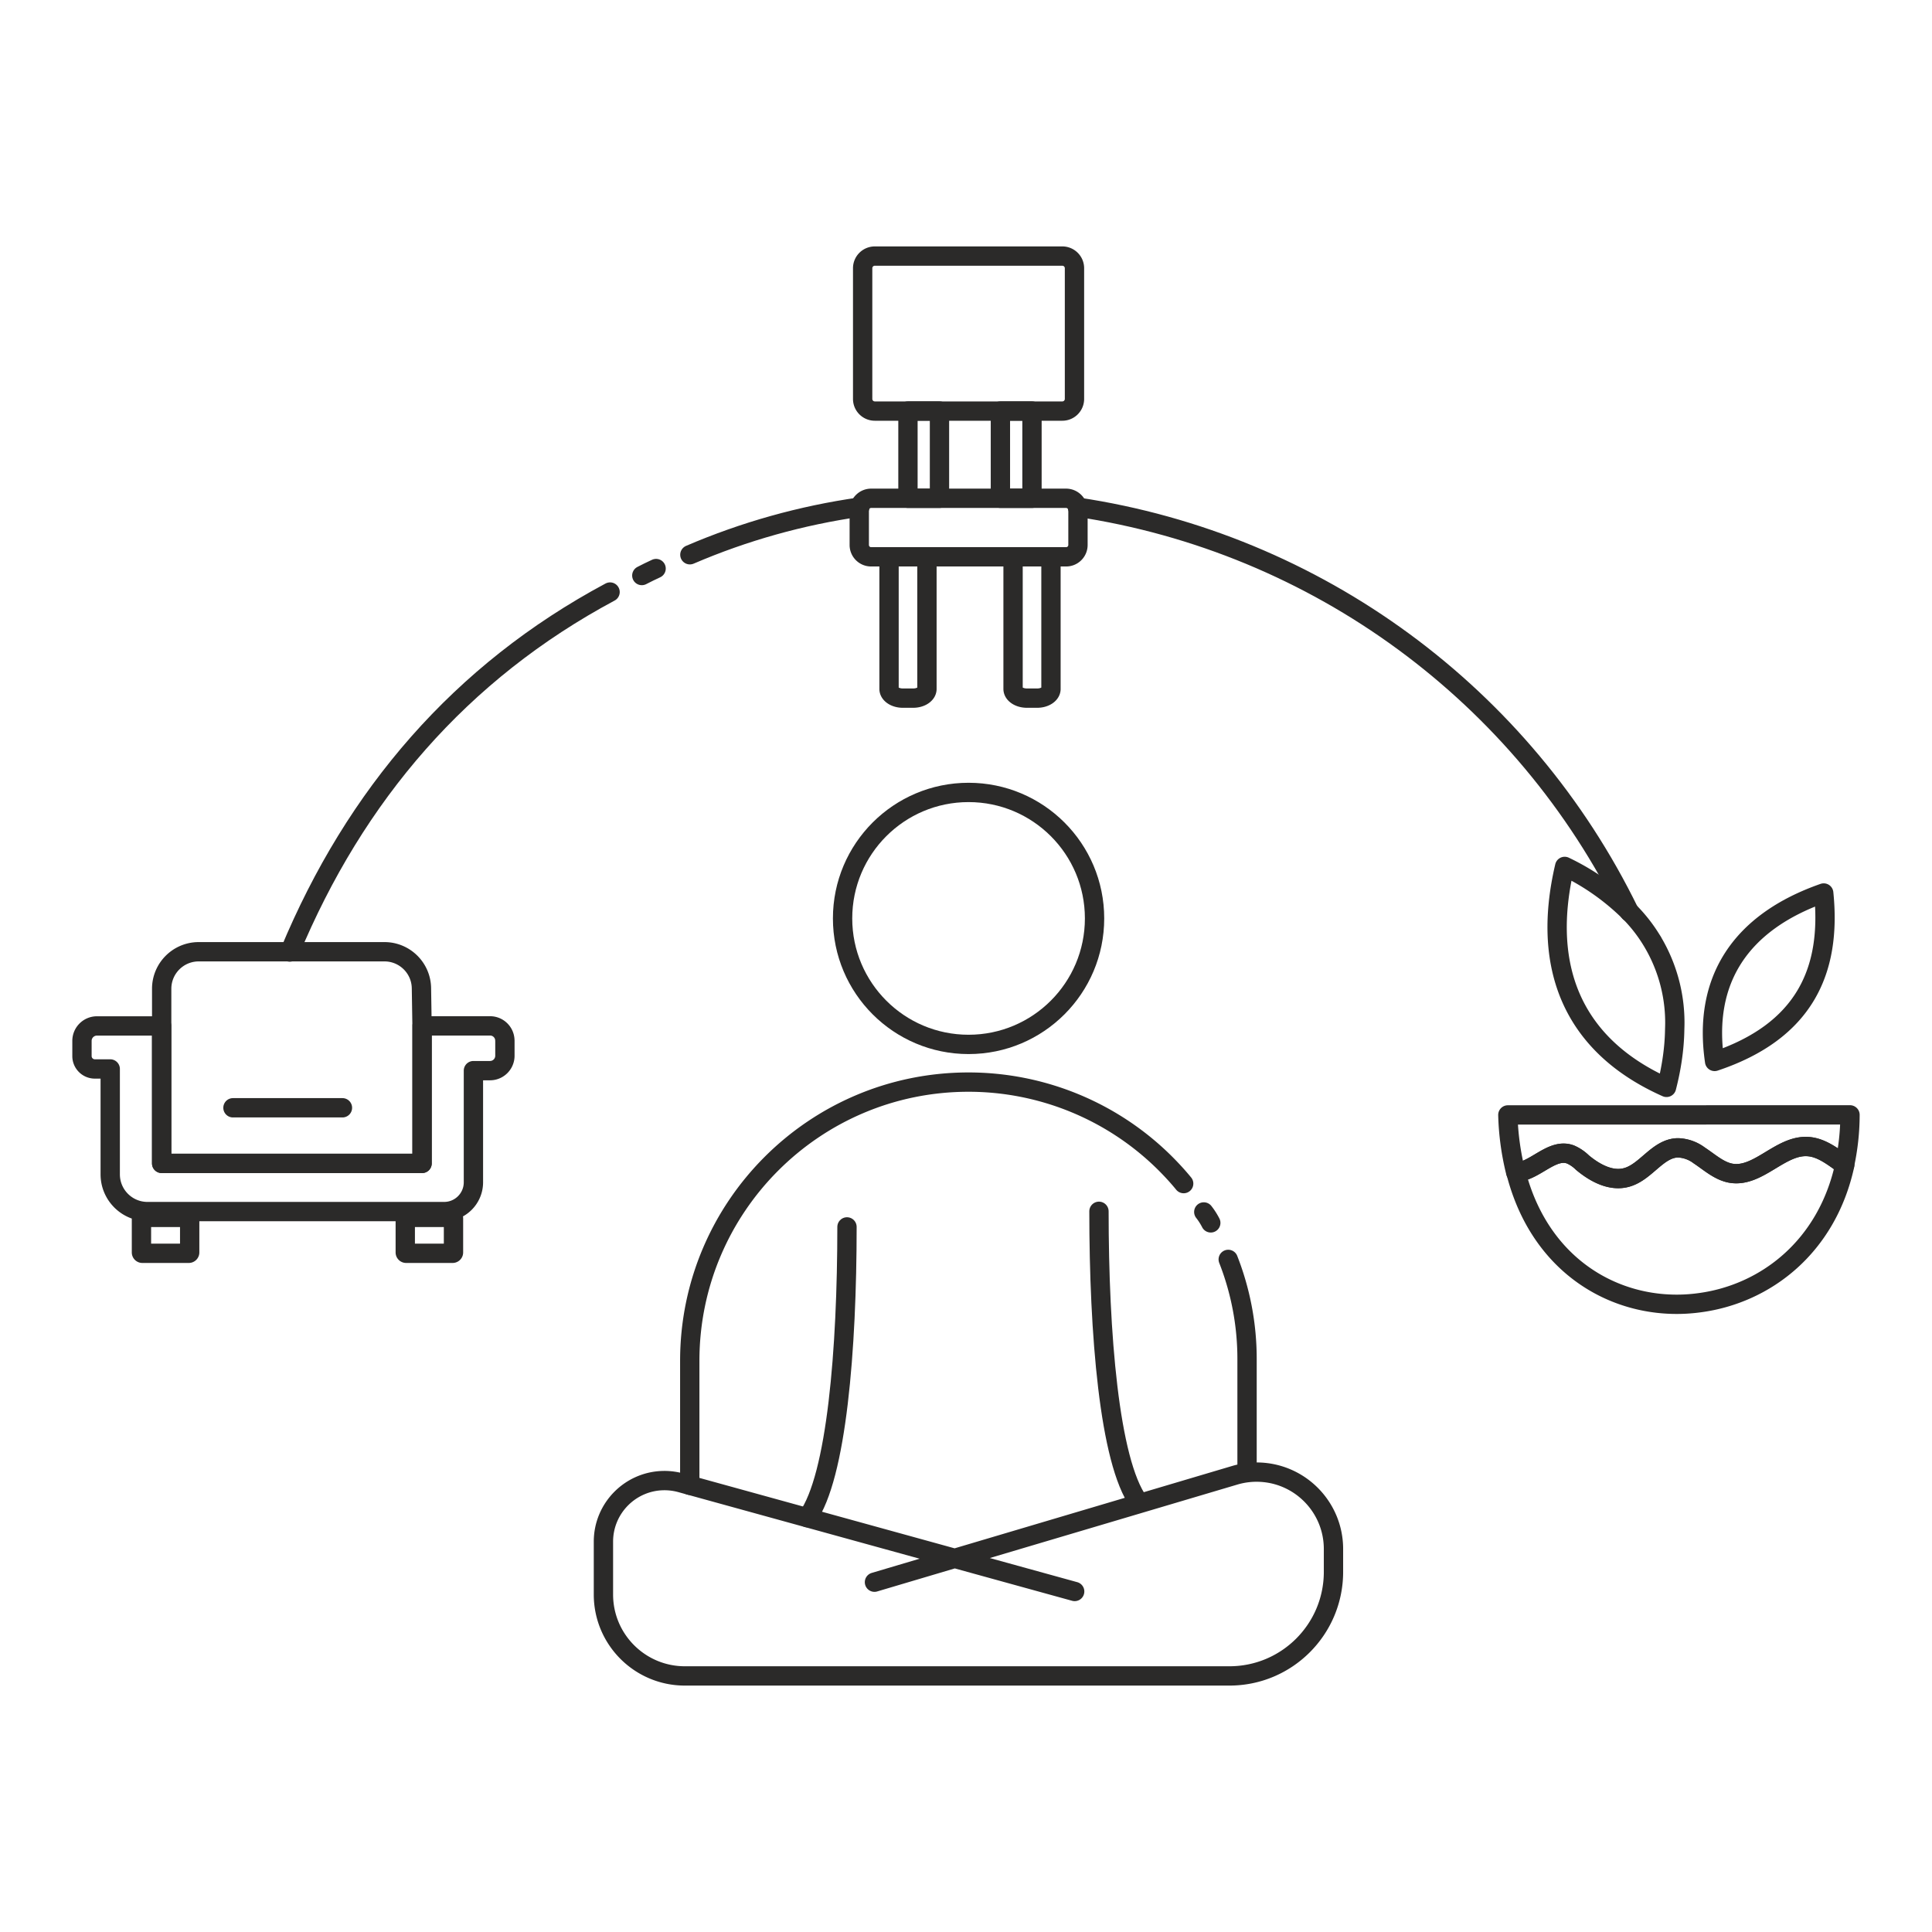
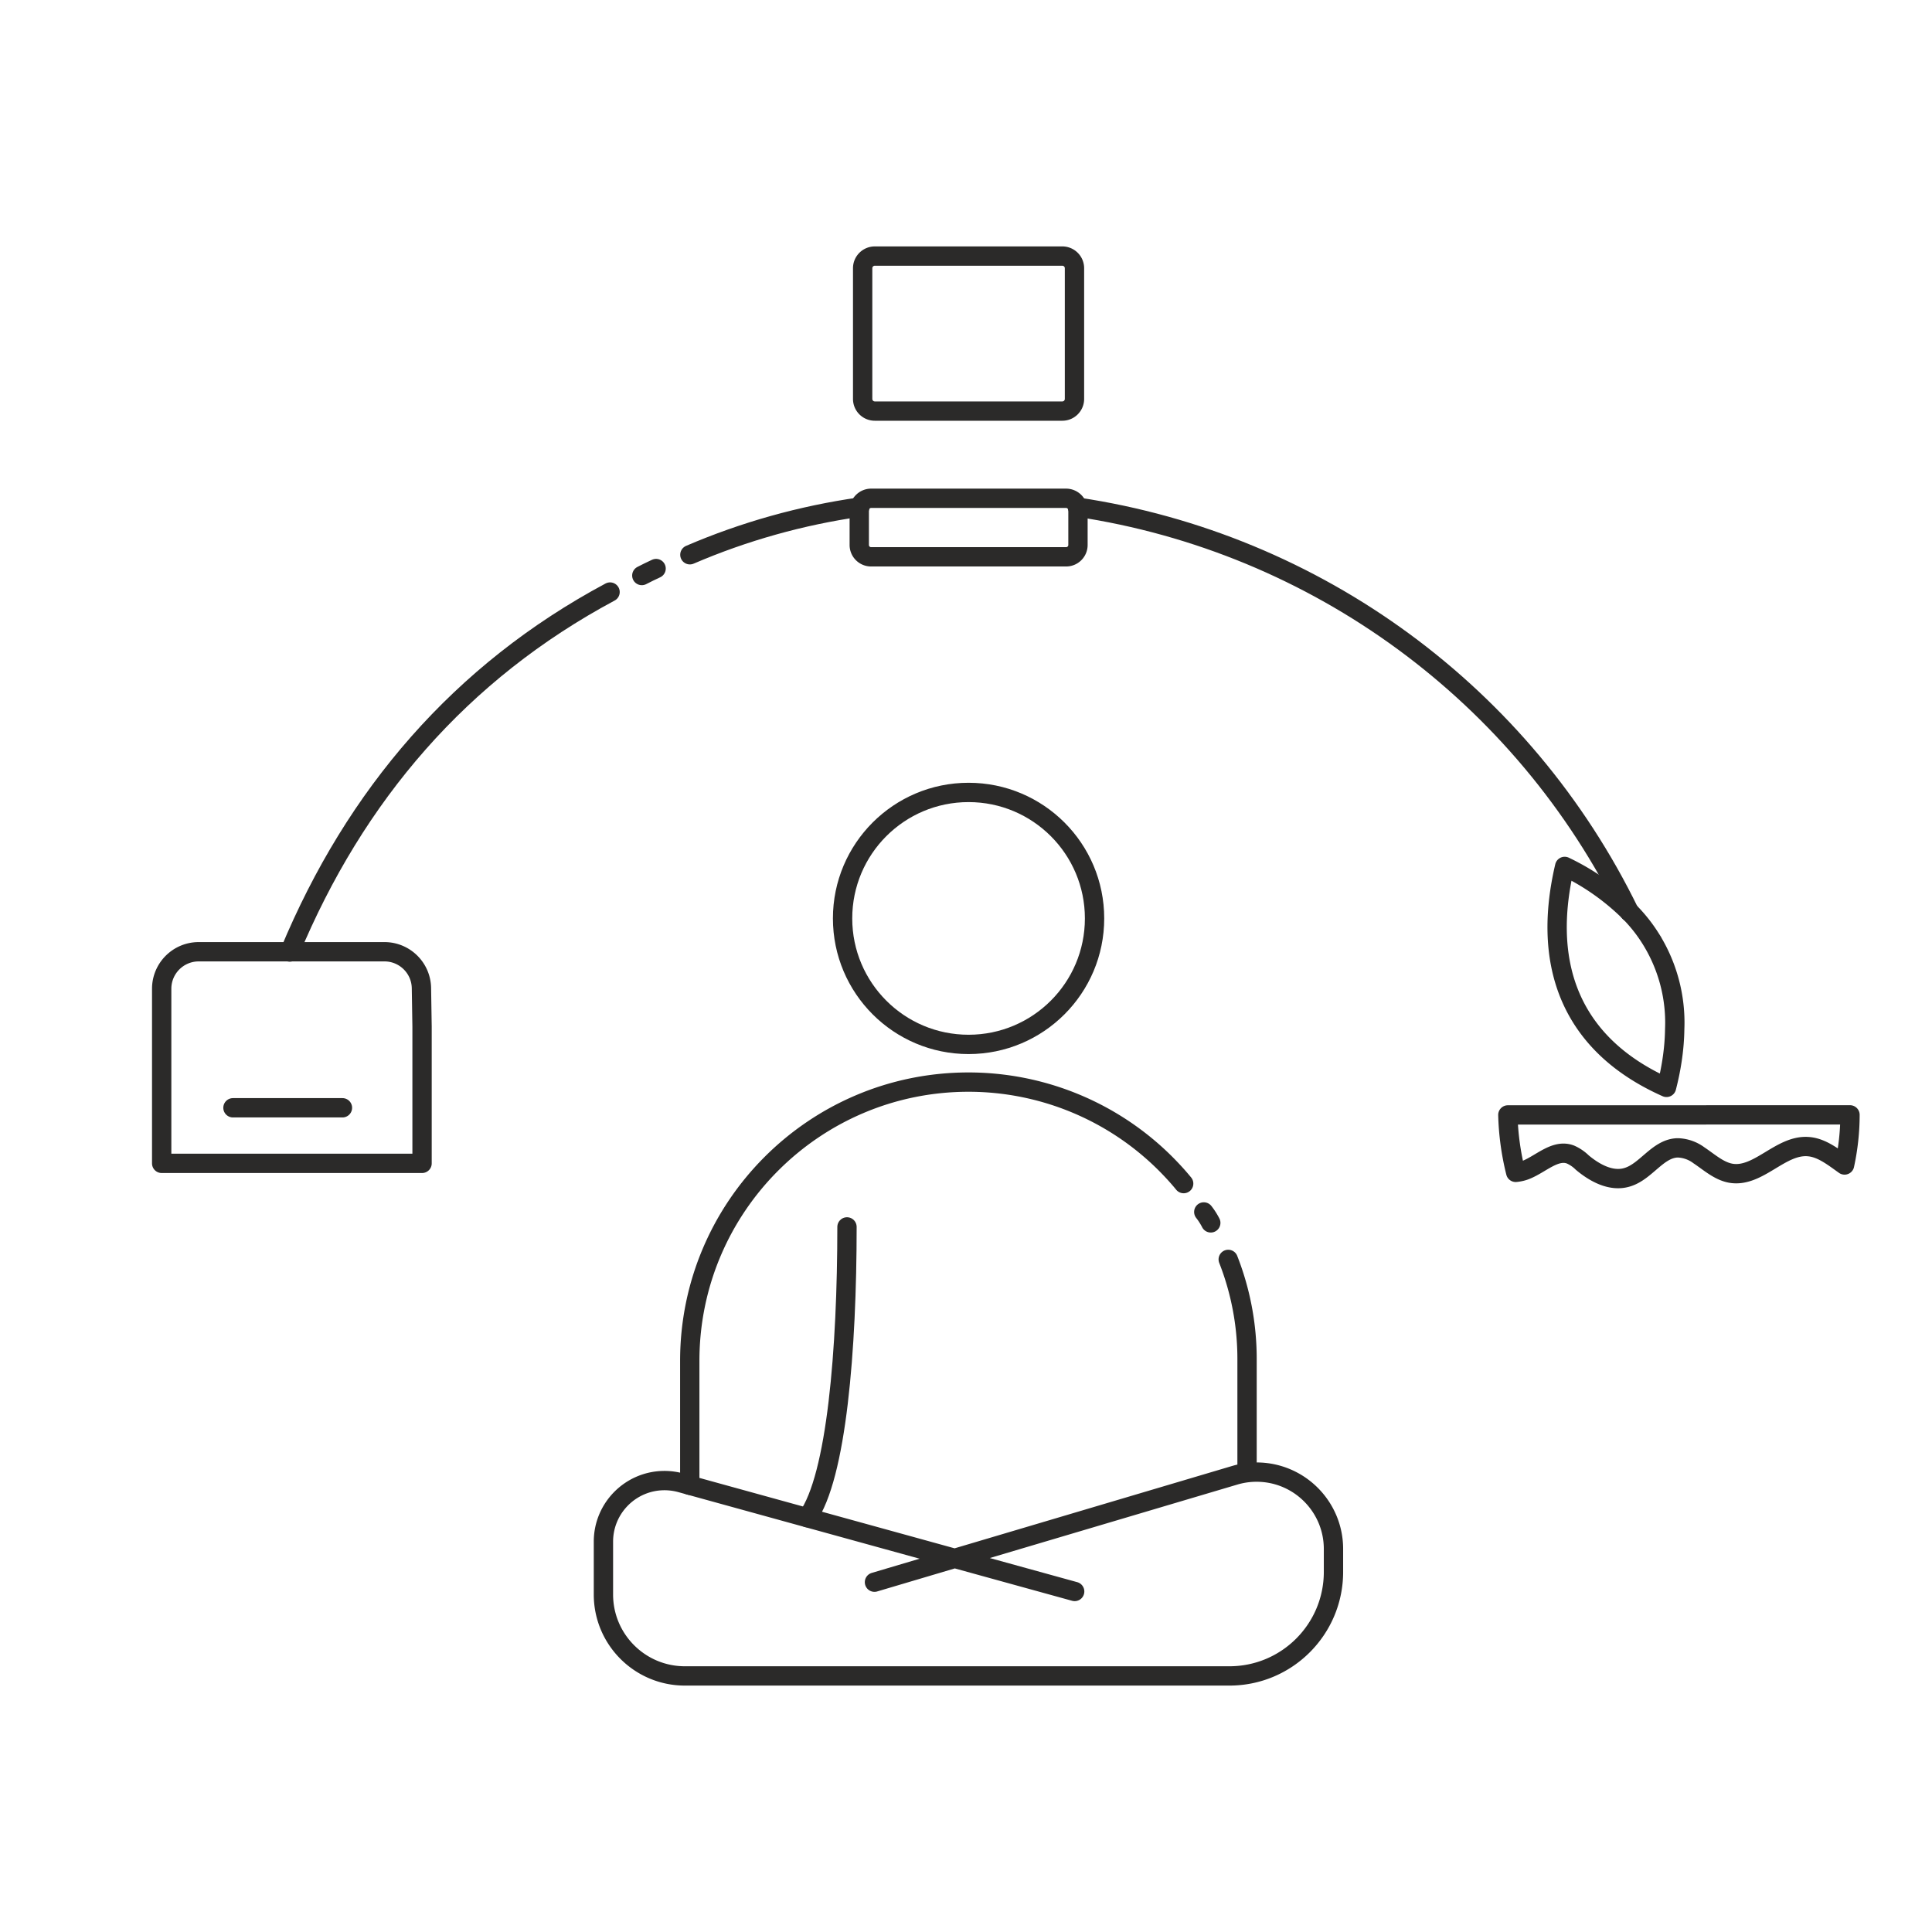
<svg xmlns="http://www.w3.org/2000/svg" xml:space="preserve" width="133.333" height="133.333" style="shape-rendering:geometricPrecision;text-rendering:geometricPrecision;image-rendering:optimizeQuality;fill-rule:evenodd;clip-rule:evenodd" version="1.1" viewBox="0 0 1388.89 1388.89">
  <defs>
    <style type="text/css">.str0{stroke:#2b2a29;stroke-width:13.89;stroke-linecap:round;stroke-linejoin:round;stroke-miterlimit:22.926}.fil0{fill:none}</style>
  </defs>
  <g id="Layer_x0020_1">
    <path d="M0 0h1388.89v1388.89H0z" class="fil0" />
    <g id="_2752254265152">
      <path d="m628.65 1137.41 258.97-76.85a55.05 55.05 0 0 1 15.72-2.28c30.53 0 55.28 24.76 55.28 55.28v16.43c0 41.31-33.5 74.81-74.81 74.81H492.34c-32.32 0-58.54-26.21-58.54-58.54V1108.28c0-24.25 19.67-43.91 43.91-43.91 3.94 0 7.88.54 11.68 1.58l283.17 78.14M870.41 879.1a49.22 49.22 0 0 0-5.02-7.84" class="fil0 str0" />
      <path d="M882.96 905.37a195.67 195.67 0 0 1 13.53 71.5v81.5M850.92 850.87c-4.11-5.02-8.51-9.8-13.09-14.39-37.56-37.51-88.49-58.57-141.58-58.57-110.66 0-200.39 89.74-200.39 200.39v89.44h0" class="fil0 str0" />
-       <path d="M608.89 882.01c0 87.71-7.41 179.65-28.5 209.02M790.03 870.79c0 87.67 7.41 179.65 28.5 208.98" class="fil0 str0" />
+       <path d="M608.89 882.01c0 87.71-7.41 179.65-28.5 209.02M790.03 870.79" class="fil0 str0" />
      <circle cx="696.29" cy="660.24" r="90.57" class="fil0 str0" />
      <path d="M774.94 366.8v24.98s0 0 0 0c0 4.7-3.81 8.51-8.51 8.51H626.22a8.51 8.51 0 0 1-8.51-8.51V366.8s0 0 0 0c0-4.71 3.8-8.54 8.51-8.59h140.13c4.74 0 8.59 3.84 8.59 8.59h0zM628.89 184.09h134.8c4.83 0 8.74 3.92 8.74 8.74v93.95c0 4.83-3.91 8.74-8.74 8.74h-134.8c-4.83 0-8.74-3.91-8.74-8.74v-93.95c0-4.83 3.91-8.74 8.74-8.74z" class="fil0 str0" />
-       <path d="M652.72 295.48h22.66v62.73h-22.66zM666.37 400.29v94.96c0 3.69-4.43 6.63-9.92 6.63h-7.41c-5.49 0-9.92-2.94-9.92-6.63v-94.96h27.25zM755.53 400.29v94.96c0 3.69-4.43 6.63-9.92 6.63h-7.37c-5.49 0-9.96-2.94-9.96-6.63v-94.96h27.25zM719.18 295.48h22.7v62.73h-22.7zM1326.17 837.5c-12.82 58.82-56.78 92.49-103.79 98.93-54.89 7.84-114.33-22.23-132.6-93.67a27 27 0 0 0 6.47-1.41c11.29-4.16 21.72-15.69 32.89-11.41 3.16 1.4 6.05 3.37 8.51 5.8 8.94 7.49 20.7 13.88 31.96 10.63 13.72-3.92 22.07-20.67 36.31-21.21h.67c5.45.24 10.71 2.15 15.06 5.45h0c7.33 4.78 14.27 11.26 22.7 12.78 19.88 3.49 35.91-20.98 56.07-19.09 9.41.86 17.6 7.29 25.76 13.21zM1232.62 763.05c64.54-21.56 84.14-65.09 78.42-121.08-60.11 21.02-87 62.81-78.42 121.08zM362.97 748.15V758.97c0 5.9-4.77 10.69-10.67 10.7h-11.96v80.26c0 11.63-9.43 21.06-21.06 21.06H106.02c-14.79 0-26.78-11.99-26.78-26.78v-75.75H68.18s0 0 0 0c-5.09 0-9.23-4.12-9.25-9.21v-11.02c.04-5.93 4.86-10.7 10.78-10.7h46.5v98.84h187.22v-98.88h48.89s0 0 0 0c5.87 0 10.63 4.76 10.63 10.63v.04h0zM102.32 875.18h33.41c.35 0 .63.28.63.63v24.54c0 .35-.28.63-.63.63h-33.41c-.35 0-.63-.28-.63-.63v-24.54c0-.35.28-.63.63-.63zM291.97 875.18h33.41c.35 0 .63.28.63.63v24.54c0 .35-.28.63-.63.63h-33.41c-.35 0-.63-.28-.63-.63v-24.54c0-.35.28-.63.63-.63z" class="fil0 str0" />
      <path d="M303.41 737.48v98.84H116.23v-125.5c0-14.7 11.92-26.62 26.62-26.62h133.54s0 0 0 0c14.51 0 26.35 11.64 26.58 26.15l.43 27.13zM167.48 796.37h78.69M1329.94 801.47c-.02 12.11-1.34 24.2-3.91 36.02-8.16-5.8-16.35-12.35-25.76-13.17-20.15-1.88-36.19 22.58-56.07 19.09-8.43-1.53-15.37-7.84-22.7-12.78l-.01.01a26.85 26.85 0 0 0-15.06-5.45h-.67c-14.23.55-22.58 17.37-36.31 21.21-11.25 3.26-23.02-3.14-31.96-10.63-2.45-2.43-5.35-4.4-8.51-5.8-11.17-4.23-21.6 7.26-32.89 11.41-2.08.74-4.27 1.21-6.47 1.41-3.38-13.5-5.29-27.38-5.64-41.28l245.95-.05zM1203.92 739.87h0c-.1 7.65-.8 15.33-1.97 22.89-.94 6.11-2.23 12.39-3.92 18.94-65.24-29.02-90.85-83.79-73.2-158.84a171.303 171.303 0 0 1 46.51 32.64v-.01c5.61 5.66 10.63 11.92 14.9 18.66 4.28 6.74 0 0 0 0a113.67 113.67 0 0 1 17.78 60.99c0 1.57-.04 3.17-.1 4.72h0z" class="fil0 str0" />
      <path d="M774.55 364.57c172.06 25.72 320.58 134.74 396.81 291.13M618.1 364.53c-42.02 6-83.15 17.5-122.16 34.28M208.3 684.39c47.05-113.11 122.96-201.34 230.27-258.78M471.66 408.72c-5.17 2.39-5.17 2.47-10.27 5.02" class="fil0 str0" />
    </g>
  </g>
</svg>